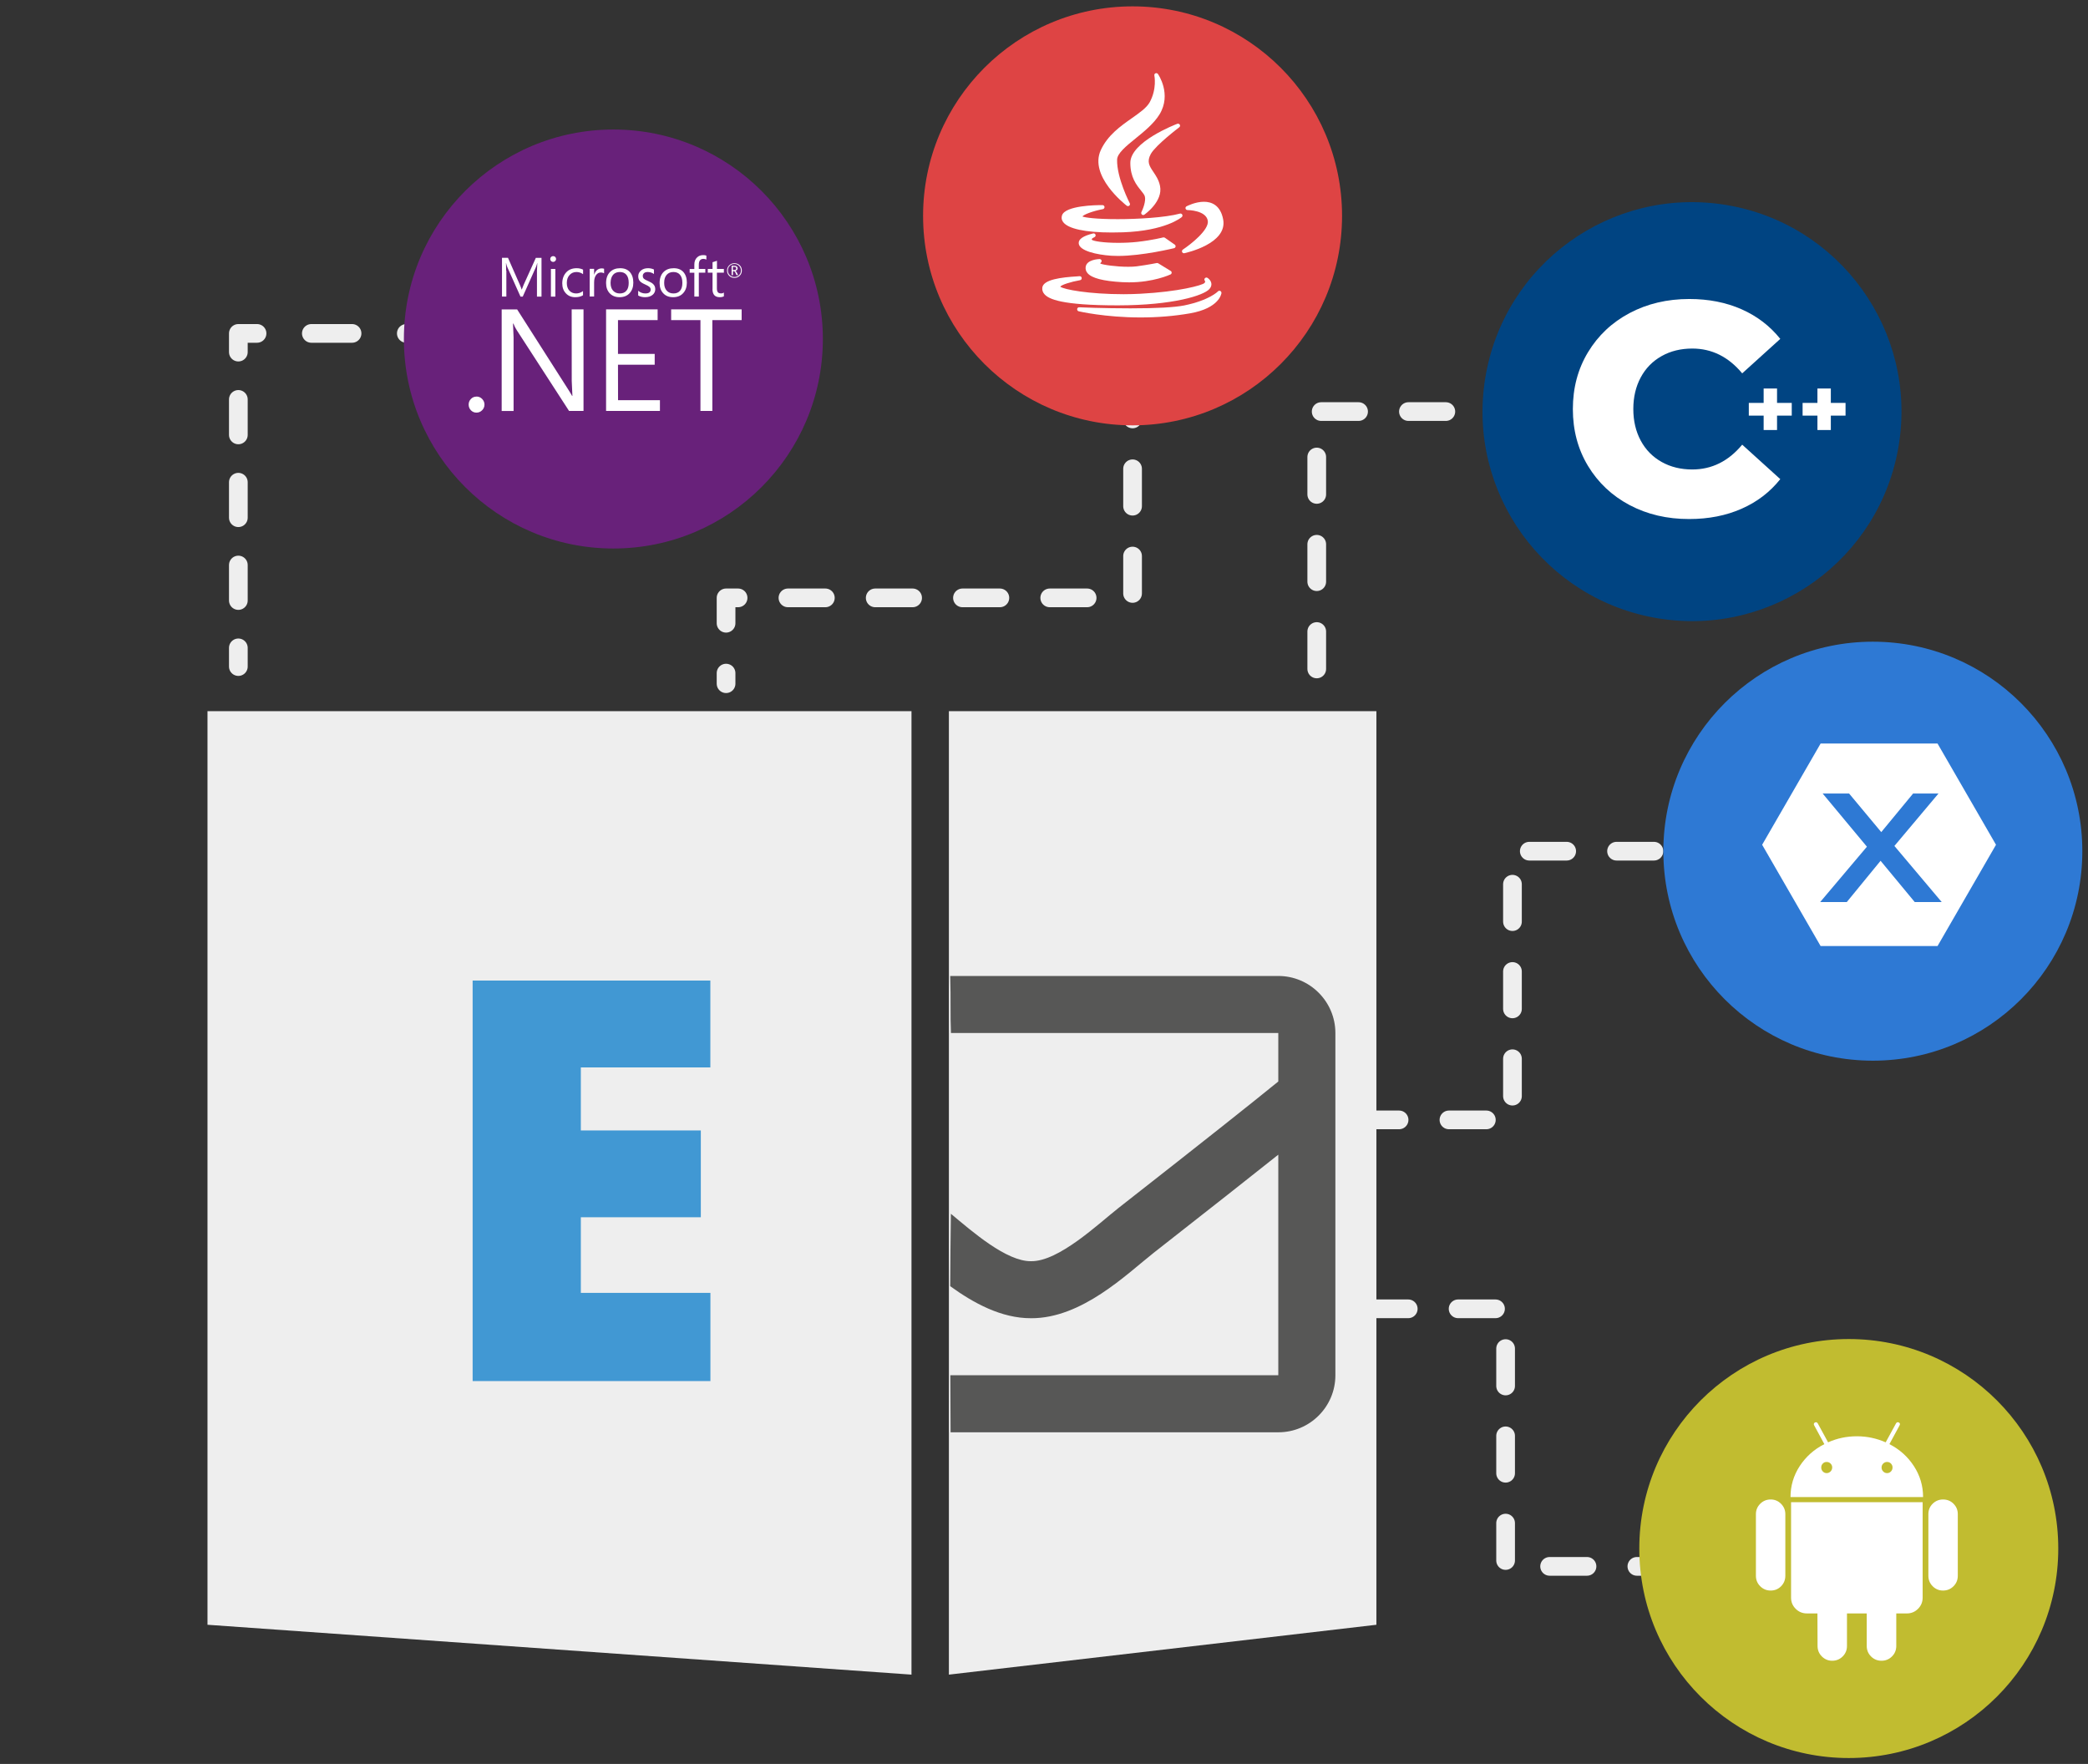
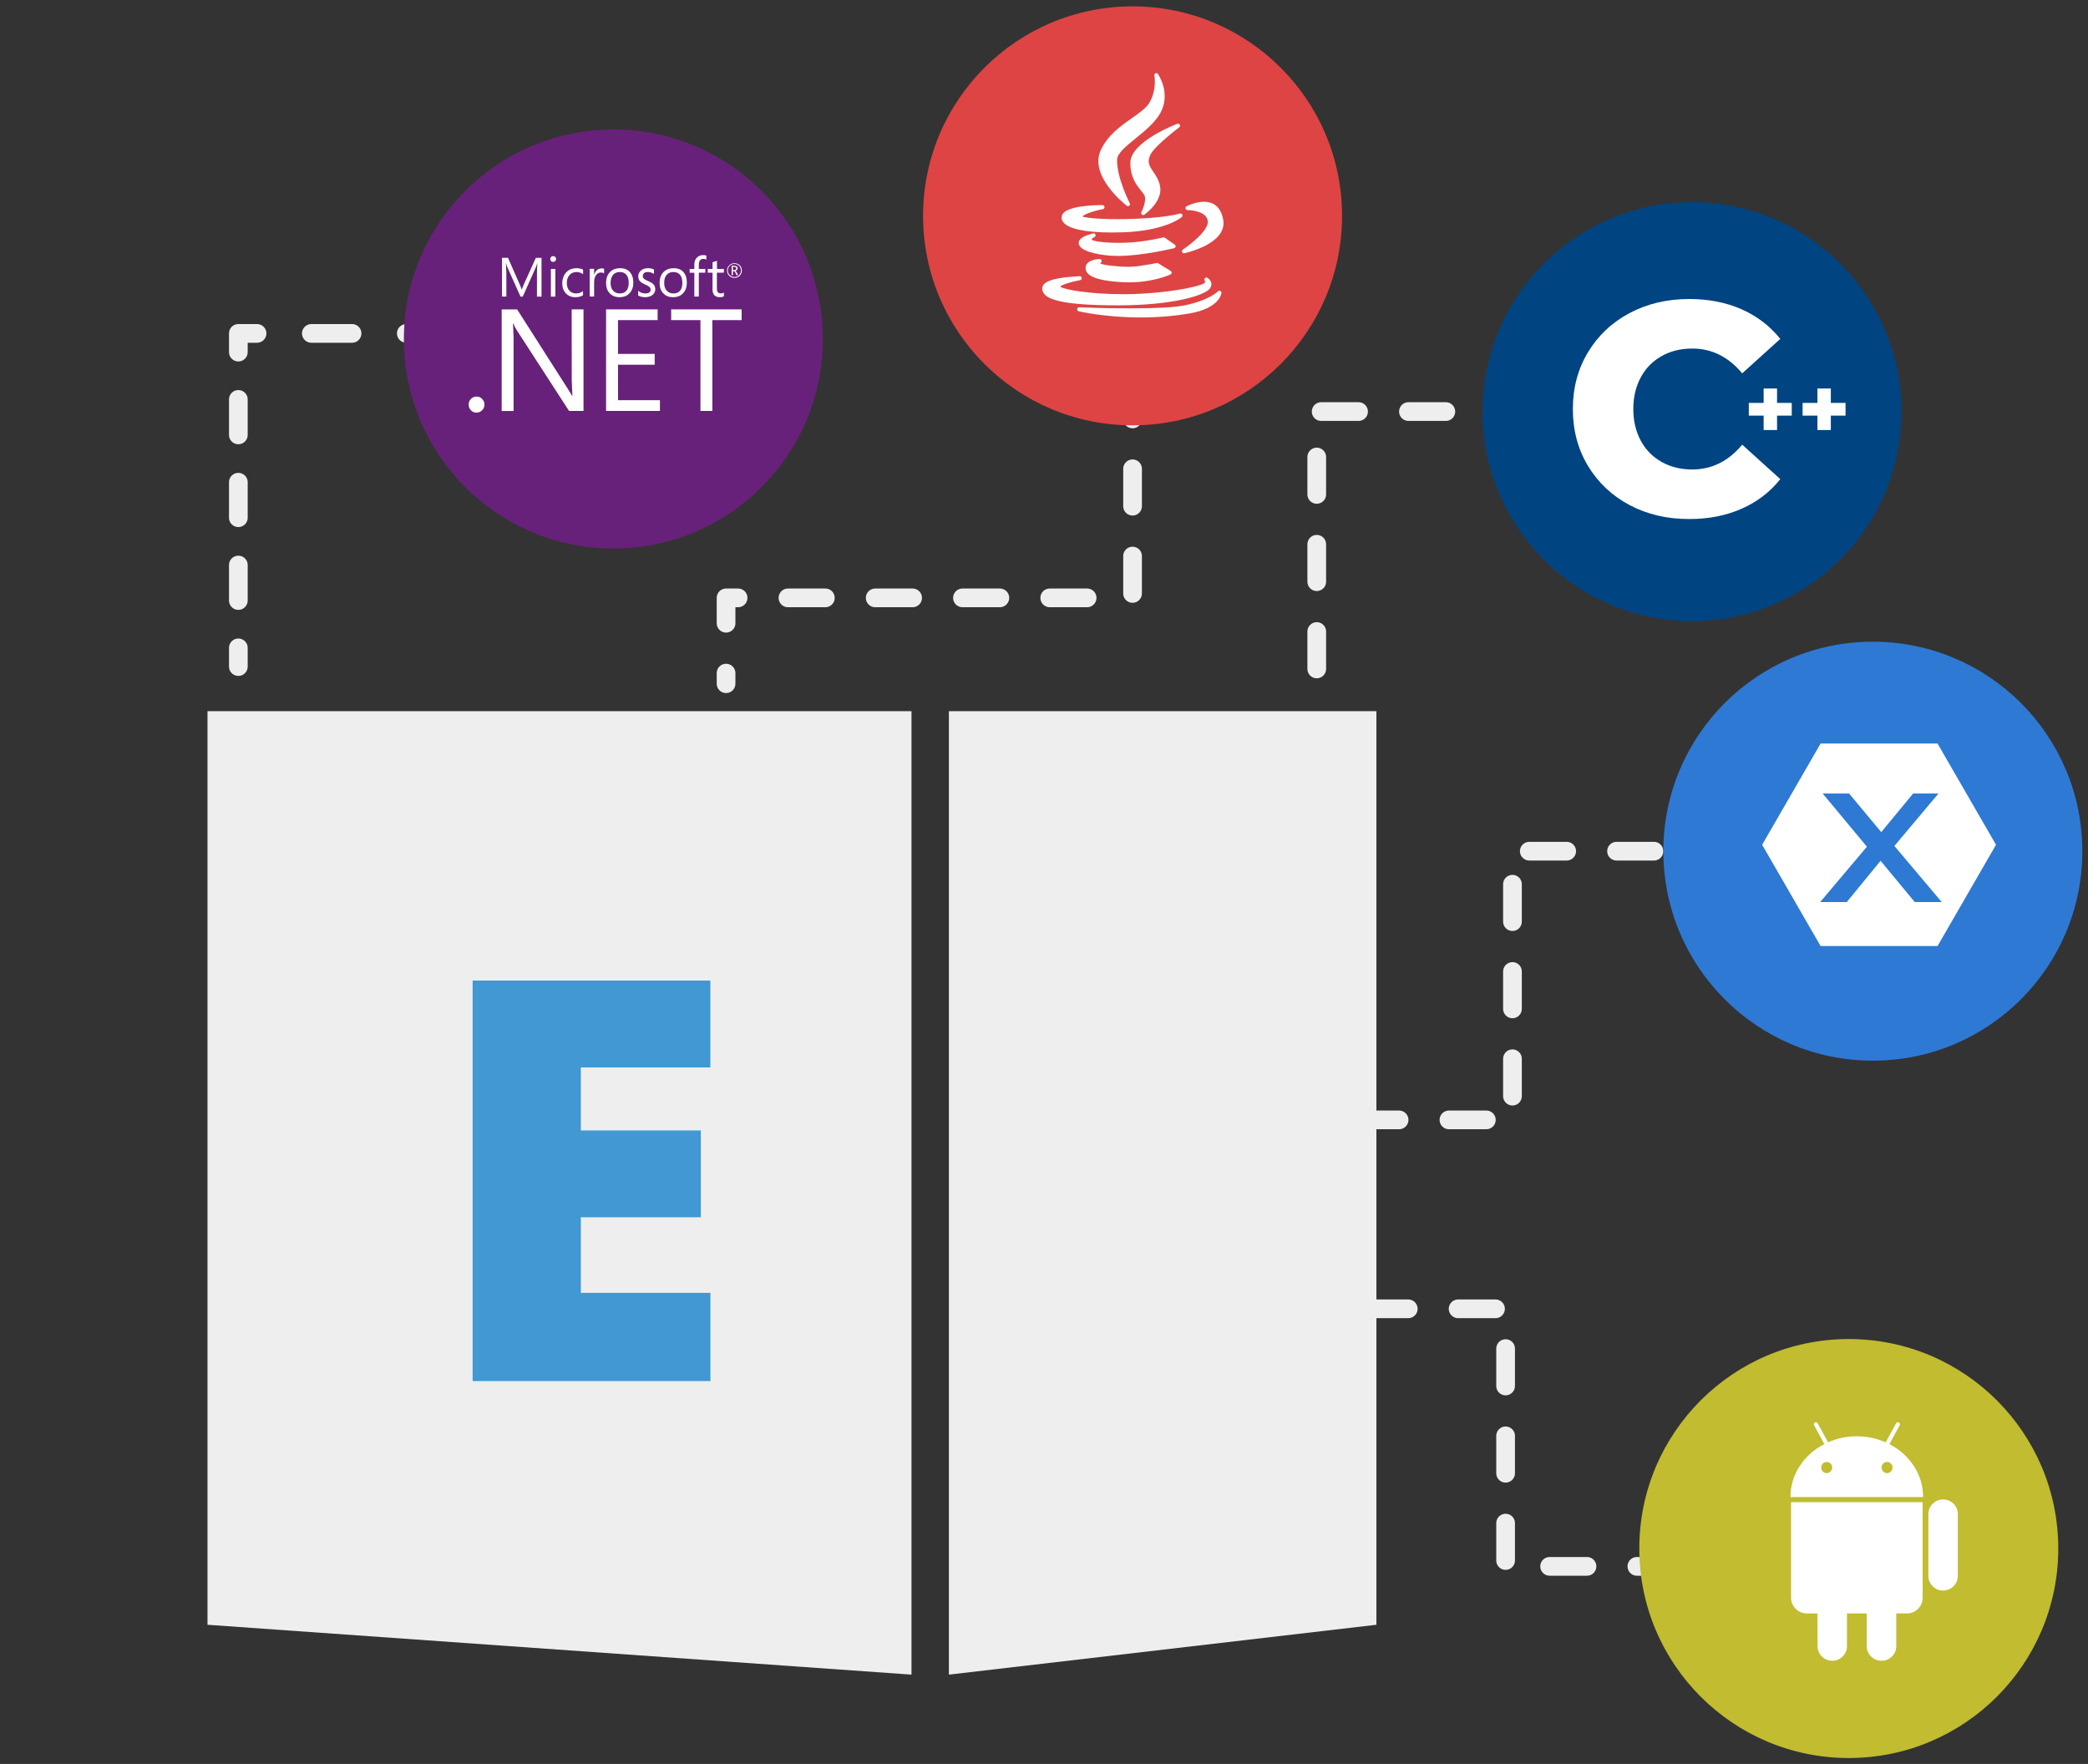
<svg xmlns="http://www.w3.org/2000/svg" version="1.1" id="Layer_1" x="0px" y="0px" viewBox="0 0 335 283" style="enable-background:new 0 0 335 283;" xml:space="preserve">
  <rect x="0" y="0" width="335" height="283" fill="#333333" stroke="none" />
  <style type="text/css">
	.st0{fill:#EEEEEE;}
	
		.st1{fill:none;stroke:#EEEEEE;stroke-width:3;stroke-linecap:round;stroke-linejoin:round;stroke-miterlimit:10;stroke-dasharray:6,8;}
	.st2{fill:none;stroke:#EEEEEE;stroke-width:3;stroke-linecap:round;stroke-linejoin:round;}
	.st3{fill:none;stroke:#EEEEEE;stroke-width:3;stroke-linecap:round;stroke-linejoin:round;stroke-dasharray:6.53,8.707;}
	.st4{fill:none;stroke:#EEEEEE;stroke-width:3;stroke-linecap:round;stroke-linejoin:round;stroke-dasharray:5.694,7.591;}
	.st5{fill:#68217A;}
	.st6{fill:#DE4444;}
	.st7{fill:#004482;}
	.st8{fill:#2E79D4;}
	.st9{fill:#C1BC30;}
	.st10{fill:#FFFFFF;}
	.st11{fill:#575756;}
	.st12{fill:#4198D3;}
</style>
  <g id="Aspose.Email">
    <polygon class="st0" points="146.24,268.67 33.29,260.67 33.29,114.1 146.24,114.1  " />
    <polygon class="st0" points="152.24,268.67 220.83,260.67 220.83,114.1 152.24,114.1  " />
    <g id="lines_7_">
      <polyline class="st1" points="181.71,61.21 181.71,95.92 116.49,95.92 116.49,109.69   " />
      <polyline class="st1" points="245.97,66.03 211.26,66.03 211.26,109.69   " />
      <polyline class="st1" points="293.36,136.56 242.66,136.56 242.66,179.67 218.69,179.67   " />
      <polyline class="st1" points="296.62,251.3 241.56,251.3 241.56,209.98 218.69,209.98   " />
      <g>
        <g>
          <line class="st2" x1="83.43" y1="53.49" x2="80.43" y2="53.49" />
          <line class="st3" x1="71.72" y1="53.49" x2="45.6" y2="53.49" />
          <polyline class="st2" points="41.24,53.49 38.24,53.49 38.24,56.49     " />
          <line class="st4" x1="38.24" y1="64.08" x2="38.24" y2="100.14" />
          <line class="st2" x1="38.24" y1="103.94" x2="38.24" y2="106.94" />
        </g>
      </g>
    </g>
    <g id="circles_7_">
      <circle class="st5" cx="98.41" cy="54.39" r="33.61" />
      <circle class="st6" cx="181.71" cy="34.63" r="33.61" />
      <ellipse transform="matrix(0.16 -0.987 0.987 0.16 162.85 323.466)" class="st7" cx="271.52" cy="66.03" rx="33.61" ry="33.61" />
      <circle class="st8" cx="300.48" cy="136.56" r="33.61" />
      <circle class="st9" cx="296.62" cy="248.44" r="33.61" />
      <g id="java_7_">
        <path id="XMLID_66_" class="st10" d="M181.57,18.98c-1.81,1.27-3.86,2.72-4.96,5.11c-1.91,4.17,3.91,8.71,4.16,8.91     c0.06,0.04,0.13,0.07,0.2,0.07c0.07,0,0.15-0.03,0.21-0.07c0.12-0.1,0.15-0.26,0.08-0.39c-0.02-0.04-2.11-4.1-2.03-7.01     c0.03-1.01,1.45-2.16,2.95-3.38c1.38-1.12,2.94-2.38,3.85-3.86c2-3.26-0.22-6.46-0.25-6.49c-0.09-0.12-0.25-0.17-0.39-0.11     s-0.22,0.21-0.18,0.36c0,0.02,0.44,2.14-0.77,4.32C183.92,17.33,182.83,18.09,181.57,18.98z" />
        <path id="XMLID_65_" class="st10" d="M189.2,20.42c0.13-0.1,0.17-0.27,0.09-0.41s-0.25-0.2-0.4-0.15     c-0.31,0.12-7.54,2.9-7.54,6.27c0,2.32,0.99,3.55,1.71,4.44c0.28,0.35,0.53,0.65,0.61,0.91c0.23,0.75-0.31,2.09-0.54,2.55     c-0.07,0.13-0.03,0.29,0.08,0.39c0.06,0.05,0.13,0.08,0.21,0.08c0.06,0,0.13-0.02,0.18-0.06c0.12-0.09,3.04-2.15,2.51-4.63     c-0.19-0.94-0.66-1.63-1.07-2.24c-0.63-0.94-1.09-1.62-0.4-2.88C185.48,23.23,189.17,20.45,189.2,20.42z" />
        <path id="XMLID_64_" class="st10" d="M170.39,34.55c-0.12,0.37-0.07,0.74,0.17,1.06c0.78,1.09,3.56,1.69,7.81,1.69l0,0     c0.58,0,1.19-0.01,1.81-0.03c6.8-0.24,9.33-2.36,9.43-2.45c0.11-0.1,0.14-0.26,0.07-0.39c-0.07-0.13-0.22-0.2-0.37-0.16     c-2.4,0.65-6.87,0.89-9.98,0.89c-3.47,0-5.24-0.25-5.67-0.43c0.22-0.31,1.59-0.85,3.29-1.18c0.16-0.03,0.27-0.18,0.26-0.35     c-0.02-0.16-0.15-0.29-0.32-0.29C175.9,32.89,170.91,32.97,170.39,34.55z" />
        <path id="XMLID_63_" class="st10" d="M193.16,32.37c-1.4,0-2.73,0.7-2.79,0.73c-0.13,0.07-0.2,0.22-0.16,0.36     s0.16,0.24,0.31,0.24c0.03,0,2.99,0.02,3.26,1.72c0.24,1.46-2.8,3.83-4,4.62c-0.13,0.09-0.18,0.25-0.12,0.39     c0.05,0.12,0.17,0.2,0.3,0.2c0.02,0,0.04,0,0.07-0.01c0.28-0.06,6.92-1.52,6.22-5.39C195.82,32.87,194.33,32.37,193.16,32.37z" />
        <path id="XMLID_62_" class="st10" d="M188.61,39.57c0.02-0.12-0.03-0.25-0.13-0.32l-1.59-1.11c-0.08-0.05-0.18-0.07-0.27-0.05     c-0.02,0-1.68,0.44-4.1,0.71c-0.96,0.11-2.03,0.16-3.11,0.16c-2.42,0-4-0.28-4.23-0.49c-0.03-0.06-0.02-0.09-0.02-0.1     c0.04-0.12,0.27-0.25,0.41-0.31c0.16-0.06,0.25-0.23,0.2-0.39s-0.22-0.26-0.38-0.22c-1.6,0.39-2.38,0.92-2.32,1.6     c0.1,1.2,2.88,1.82,5.23,1.98c0.34,0.02,0.7,0.03,1.09,0.03l0,0c3.91,0,8.92-1.23,8.97-1.24     C188.49,39.79,188.58,39.69,188.61,39.57z" />
        <path id="XMLID_61_" class="st10" d="M176.6,42.15c0.12-0.08,0.17-0.23,0.13-0.36c-0.04-0.14-0.17-0.23-0.32-0.23     c-0.21,0.01-2.09,0.09-2.23,1.29c-0.04,0.36,0.06,0.68,0.3,0.97c0.68,0.8,2.5,1.28,5.57,1.45c0.36,0.02,0.73,0.03,1.1,0.03     c3.91,0,6.54-1.22,6.65-1.27s0.18-0.16,0.18-0.27c0.01-0.12-0.05-0.23-0.15-0.29l-2.01-1.23c-0.07-0.04-0.15-0.06-0.23-0.04     c-0.01,0-1.29,0.27-3.22,0.53c-0.36,0.05-0.82,0.07-1.36,0.07c-1.93,0-4.07-0.31-4.48-0.52     C176.54,42.24,176.55,42.19,176.6,42.15z" />
        <path id="XMLID_60_" class="st10" d="M179.35,48.99c8.95-0.01,13.75-1.6,14.67-2.6c0.33-0.35,0.36-0.69,0.33-0.91     c-0.07-0.54-0.56-0.87-0.62-0.9c-0.13-0.09-0.31-0.06-0.42,0.06c-0.1,0.12-0.11,0.3,0,0.42c0.06,0.07,0.09,0.19-0.08,0.36     c-0.37,0.35-4.1,1.39-10.31,1.71c-0.85,0.04-1.74,0.07-2.65,0.07c-5.56,0-9.63-0.76-10.16-1.21c0.21-0.3,1.65-0.77,3.18-1.04     c0.17-0.03,0.29-0.19,0.26-0.37s-0.19-0.29-0.36-0.27c-0.04,0.01-0.19,0.01-0.36,0.03c-2.53,0.15-5.44,0.5-5.6,1.8     c-0.05,0.4,0.07,0.76,0.35,1.07C168.27,47.97,170.23,48.99,179.35,48.99L179.35,48.99z" />
        <path id="XMLID_59_" class="st10" d="M195.78,46.68c-0.13-0.06-0.28-0.03-0.37,0.07c-0.01,0.01-1.36,1.42-5.4,2.25     c-1.55,0.31-4.45,0.47-8.64,0.47s-8.18-0.16-8.22-0.17c-0.17-0.01-0.31,0.11-0.33,0.28c-0.02,0.16,0.08,0.32,0.24,0.36     c0.04,0.01,4.22,0.99,9.94,0.99c2.74,0,5.41-0.22,7.93-0.66c4.7-0.82,5.03-3.15,5.04-3.25C195.98,46.87,195.9,46.73,195.78,46.68     z" />
      </g>
      <g id="CPP_7_">
        <g>
          <path class="st10" d="M261.45,81.03c-2.83-1.5-5.05-3.6-6.67-6.28c-1.62-2.68-2.43-5.73-2.43-9.12c0-3.4,0.81-6.44,2.43-9.12      c1.62-2.68,3.84-4.78,6.67-6.28s6.02-2.26,9.58-2.26c3.11,0,5.9,0.55,8.39,1.65c2.49,1.1,4.56,2.69,6.21,4.75l-6.11,5.53      c-2.2-2.65-4.87-3.98-8.01-3.98c-1.84,0-3.49,0.4-4.92,1.21c-1.44,0.81-2.56,1.95-3.35,3.42s-1.19,3.16-1.19,5.07      s0.4,3.6,1.19,5.07s1.91,2.61,3.35,3.42s3.08,1.21,4.92,1.21c3.14,0,5.81-1.33,8.01-3.98l6.11,5.53      c-1.65,2.07-3.72,3.66-6.21,4.75c-2.49,1.1-5.29,1.65-8.39,1.65C267.47,83.28,264.28,82.53,261.45,81.03z" />
        </g>
        <g>
          <path class="st10" d="M287.47,66.68h-2.36v2.31h-2.15v-2.31h-2.38v-2.04h2.38v-2.31h2.15v2.31h2.36V66.68z" />
          <path class="st10" d="M296.1,66.68h-2.36v2.31h-2.15v-2.31h-2.38v-2.04h2.38v-2.31h2.15v2.31h2.36V66.68z" />
        </g>
      </g>
      <path id="NET_7_" class="st10" d="M107.68,51.36h4.7v14.57h1.91V51.36h4.7v-1.73h-11.31V51.36z M99.15,58.51h5.89v-1.73h-5.89    v-5.42h6.36v-1.73h-8.27v16.3h8.64V64.2h-6.72L99.15,58.51L99.15,58.51z M91.73,61.12l0.11,2.4h-0.05    c-0.11-0.22-0.34-0.58-0.66-1.09l-8.16-12.79h-2.48v16.3h1.91V54.16l-0.09-2.24h0.07c0.14,0.37,0.31,0.71,0.51,1.02l8.41,12.99    h2.32v-16.3h-1.9L91.73,61.12L91.73,61.12z M76.44,63.63c-0.35,0-0.64,0.12-0.89,0.38c-0.24,0.25-0.36,0.55-0.36,0.91    c0,0.34,0.13,0.66,0.36,0.9c0.24,0.25,0.54,0.38,0.89,0.38c0.36,0,0.66-0.13,0.91-0.38s0.38-0.56,0.38-0.91S77.6,64.26,77.35,64    c-0.24-0.25-0.57-0.39-0.91-0.38 M114.31,46.37c0,0.87,0.39,1.31,1.16,1.31c0.28,0,0.5-0.05,0.67-0.14v-0.61    c-0.13,0.1-0.3,0.15-0.46,0.14c-0.24,0-0.4-0.06-0.51-0.19c-0.1-0.12-0.15-0.34-0.15-0.63v-2.5h1.12v-0.6h-1.11v-1.31l-0.71,0.23    v1.08h-0.76v0.6h0.76v2.63L114.31,46.37z M111.41,47.58h0.71v-3.83h1.04v-0.6h-1.04v-0.68c0-0.63,0.25-0.94,0.74-0.94    c0.16,0,0.33,0.04,0.47,0.12v-0.64c-0.13-0.06-0.3-0.08-0.52-0.08c-0.38,0-0.7,0.11-0.96,0.36c-0.3,0.28-0.45,0.66-0.45,1.15v0.72    h-0.75v0.6h0.75v3.84L111.41,47.58z M106.56,45.38c0-0.57,0.14-1,0.42-1.31c0.27-0.29,0.62-0.43,1.06-0.43    c0.45,0,0.8,0.14,1.05,0.43c0.26,0.3,0.39,0.73,0.39,1.3c0,0.54-0.11,0.97-0.36,1.26c-0.24,0.3-0.6,0.45-1.07,0.45    c-0.45,0-0.81-0.15-1.08-0.45C106.69,46.33,106.56,45.91,106.56,45.38 M109.6,47.04c0.4-0.43,0.6-0.99,0.6-1.7    c0-0.72-0.19-1.28-0.56-1.7c-0.37-0.41-0.89-0.61-1.55-0.61c-0.67,0-1.21,0.2-1.61,0.59c-0.43,0.42-0.65,1.02-0.65,1.79    c0,0.68,0.19,1.22,0.57,1.63c0.39,0.43,0.92,0.64,1.59,0.64C108.67,47.68,109.21,47.47,109.6,47.04 M104.72,47.29    c0.27-0.22,0.42-0.56,0.41-0.9c0-0.33-0.11-0.6-0.33-0.81c-0.17-0.17-0.44-0.33-0.82-0.49c-0.34-0.14-0.56-0.27-0.67-0.37    c-0.12-0.11-0.18-0.26-0.18-0.46c0-0.18,0.07-0.33,0.21-0.45s0.33-0.17,0.57-0.17c0.38,0,0.71,0.11,1.01,0.32v-0.72    c-0.28-0.14-0.6-0.21-0.95-0.21c-0.45,0-0.84,0.12-1.13,0.37s-0.44,0.55-0.44,0.92c0,0.33,0.09,0.6,0.28,0.8    c0.16,0.17,0.42,0.34,0.79,0.5c0.36,0.16,0.6,0.29,0.73,0.41s0.19,0.26,0.19,0.43c0,0.41-0.28,0.62-0.85,0.62    c-0.42,0-0.81-0.14-1.15-0.43v0.76c0.31,0.18,0.68,0.27,1.1,0.27C104.01,47.68,104.42,47.55,104.72,47.29 M98.38,44.07    c0.26-0.29,0.63-0.43,1.06-0.43c0.45,0,0.8,0.14,1.05,0.43c0.26,0.3,0.38,0.73,0.38,1.3c0,0.54-0.11,0.97-0.36,1.26    c-0.24,0.3-0.6,0.45-1.07,0.45c-0.45,0-0.81-0.15-1.08-0.45s-0.4-0.71-0.4-1.25C97.97,44.81,98.11,44.37,98.38,44.07 M99.4,47.68    c0.68,0,1.21-0.21,1.61-0.64s0.6-0.99,0.6-1.7c0-0.72-0.19-1.28-0.56-1.7c-0.37-0.41-0.89-0.61-1.55-0.61    c-0.67,0-1.21,0.2-1.61,0.59c-0.43,0.42-0.65,1.02-0.65,1.79c0,0.68,0.19,1.22,0.57,1.63C98.2,47.46,98.73,47.68,99.4,47.68     M95.82,43.3c-0.22,0.17-0.38,0.43-0.48,0.75h-0.02v-0.92h-0.71v4.44h0.71v-2.25c0-0.52,0.11-0.92,0.33-1.21    c0.2-0.26,0.44-0.39,0.73-0.39c0.24,0,0.42,0.05,0.54,0.14v-0.74c-0.1-0.04-0.24-0.06-0.43-0.06    C96.25,43.07,96.02,43.15,95.82,43.3 M92.32,47.68c0.47,0,0.88-0.1,1.22-0.31V46.7c-0.34,0.25-0.7,0.38-1.09,0.38    c-0.45,0-0.82-0.15-1.1-0.45c-0.27-0.3-0.41-0.71-0.41-1.23c0-0.54,0.15-0.97,0.45-1.29c0.28-0.31,0.65-0.47,1.1-0.47    c0.38,0,0.75,0.12,1.06,0.35v-0.73c-0.3-0.15-0.64-0.23-1.03-0.23c-0.7,0-1.27,0.22-1.68,0.67s-0.63,1.04-0.63,1.76    c0,0.65,0.19,1.18,0.57,1.59C91.17,47.48,91.69,47.69,92.32,47.68 M88.39,47.59h0.71v-4.44h-0.71V47.59L88.39,47.59z M88.75,42.02    c0.12,0,0.24-0.05,0.33-0.14c0.09-0.09,0.14-0.21,0.14-0.33c0-0.12-0.05-0.24-0.14-0.33s-0.21-0.13-0.33-0.13    c-0.13,0-0.24,0.04-0.33,0.13c-0.09,0.09-0.14,0.2-0.14,0.33c0,0.14,0.05,0.25,0.14,0.33C88.51,41.98,88.63,42.02,88.75,42.02     M81.21,43.42l-0.03-1.21h0.02c0.06,0.29,0.13,0.5,0.19,0.64l2.12,4.74h0.36L86,42.81c0.05-0.13,0.12-0.33,0.19-0.6h0.02    l-0.06,1.2v4.18h0.73v-6.22h-0.91l-1.95,4.31c-0.08,0.17-0.17,0.42-0.3,0.76h-0.03c-0.05-0.17-0.14-0.42-0.28-0.74l-1.91-4.34    h-0.96v6.22h0.7v-4.16H81.21z M118.57,44.14c-0.2,0.2-0.45,0.3-0.74,0.3s-0.54-0.1-0.74-0.3s-0.31-0.45-0.31-0.75    c0-0.29,0.1-0.54,0.3-0.74s0.45-0.3,0.75-0.3c0.28-0.01,0.54,0.1,0.74,0.3s0.31,0.47,0.3,0.75    C118.88,43.7,118.77,43.95,118.57,44.14 M117.84,42.23c-0.32-0.01-0.62,0.11-0.85,0.34c-0.22,0.22-0.35,0.52-0.34,0.84    c0,0.34,0.11,0.61,0.34,0.84s0.51,0.33,0.84,0.33c0.32,0.01,0.62-0.11,0.85-0.34c0.23-0.23,0.34-0.5,0.34-0.84    s-0.11-0.63-0.34-0.84C118.46,42.34,118.16,42.23,117.84,42.23 M117.81,43.32h-0.23v-0.51h0.19c0.13,0,0.22,0.02,0.28,0.07    c0.05,0.04,0.07,0.1,0.07,0.19C118.12,43.24,118.02,43.32,117.81,43.32 M117.97,43.46L117.97,43.46c0.12-0.03,0.22-0.08,0.28-0.15    c0.07-0.07,0.1-0.17,0.1-0.26c0-0.11-0.04-0.21-0.12-0.28c-0.1-0.09-0.24-0.13-0.43-0.13h-0.42v1.5h0.21v-0.63h0.14    c0.1,0,0.19,0.09,0.27,0.27l0.16,0.36h0.26l-0.2-0.4C118.14,43.57,118.05,43.48,117.97,43.46" />
      <g id="Android_7_">
        <g>
-           <path class="st10" d="M284.09,240.57c-0.66,0-1.22,0.23-1.68,0.69s-0.69,1.01-0.69,1.66v9.89c0,0.66,0.23,1.22,0.69,1.68      c0.46,0.46,1.02,0.69,1.68,0.69s1.21-0.23,1.67-0.69c0.45-0.46,0.68-1.02,0.68-1.68v-9.89c0-0.64-0.23-1.2-0.69-1.66      S284.74,240.57,284.09,240.57z" />
          <path class="st10" d="M303.14,231.69l1.63-3.01c0.11-0.2,0.07-0.35-0.11-0.46c-0.2-0.09-0.35-0.05-0.46,0.14l-1.66,3.04      c-1.46-0.64-3-0.97-4.62-0.97c-1.63,0-3.17,0.32-4.62,0.97l-1.66-3.04c-0.11-0.18-0.26-0.23-0.46-0.14      c-0.18,0.11-0.22,0.26-0.11,0.46l1.63,3.01c-1.66,0.84-2.97,2.02-3.96,3.53c-0.98,1.51-1.47,3.16-1.47,4.96h21.27      c0-1.79-0.49-3.45-1.47-4.96C306.09,233.71,304.78,232.53,303.14,231.69z M293.7,236.07c-0.18,0.18-0.39,0.27-0.63,0.27      c-0.25,0-0.45-0.09-0.62-0.27c-0.17-0.18-0.25-0.39-0.25-0.63c0-0.25,0.08-0.46,0.25-0.63c0.17-0.18,0.38-0.26,0.62-0.26      c0.25,0,0.46,0.09,0.63,0.26c0.18,0.18,0.26,0.39,0.26,0.63S293.87,235.89,293.7,236.07z M303.39,236.07      c-0.17,0.18-0.38,0.27-0.62,0.27c-0.25,0-0.46-0.09-0.63-0.27c-0.18-0.18-0.26-0.39-0.26-0.63c0-0.25,0.09-0.46,0.26-0.63      c0.18-0.18,0.39-0.26,0.63-0.26c0.25,0,0.45,0.09,0.62,0.26c0.17,0.18,0.25,0.39,0.25,0.63S303.56,235.89,303.39,236.07z" />
          <path class="st10" d="M287.36,256.32c0,0.71,0.25,1.3,0.74,1.79c0.49,0.49,1.09,0.74,1.79,0.74h1.7l0.02,5.22      c0,0.66,0.23,1.22,0.69,1.68s1.01,0.69,1.66,0.69c0.66,0,1.22-0.23,1.68-0.69s0.69-1.02,0.69-1.68v-5.22h3.17v5.22      c0,0.66,0.23,1.22,0.69,1.68s1.02,0.69,1.68,0.69s1.22-0.23,1.68-0.69s0.69-1.02,0.69-1.68v-5.22h1.72      c0.69,0,1.28-0.25,1.77-0.74s0.74-1.09,0.74-1.79V241h-21.11L287.36,256.32L287.36,256.32z" />
          <path class="st10" d="M311.74,240.57c-0.64,0-1.2,0.23-1.66,0.68s-0.69,1.01-0.69,1.67v9.89c0,0.66,0.23,1.22,0.69,1.68      c0.46,0.46,1.01,0.69,1.66,0.69c0.66,0,1.22-0.23,1.68-0.69s0.69-1.02,0.69-1.68v-9.89c0-0.66-0.23-1.21-0.69-1.67      S312.4,240.57,311.74,240.57z" />
        </g>
      </g>
      <g id="X_1_">
        <polygon class="st10" points="310.86,119.29 292.1,119.29 282.72,135.53 292.1,151.78 310.86,151.78 320.24,135.53    " />
        <g>
          <path class="st8" d="M307.2,144.72l-5.48-6.62l-5.42,6.62h-4.27l7.5-8.88l-7.1-8.53h4.24l5.16,6.19l5.11-6.19h4.07l-7.07,8.41      l7.59,9H307.2z" />
        </g>
      </g>
    </g>
    <g>
-       <path class="st11" d="M205.09,156.58h-52.64c0.12,3.81-0.01,6.09,0.12,9.15l52.52,0v7.78c-4.28,3.48-11.09,8.9-25.66,20.31    c-3.21,2.53-9.57,8.59-14,8.52c-3.96,0.06-9.46-4.77-12.87-7.61c-0.06,3.87-0.09,7.75-0.11,11.62c3.73,2.7,8.2,5.16,12.98,5.14    c8.15,0.04,15.35-7.09,19.65-10.48c9.44-7.4,15.64-12.28,20.01-15.76v35.39h-52.62c0.01,3.05,0.03,6.1,0.04,9.15h52.59    c5.05,0,9.15-4.1,9.15-9.15v-54.92C214.24,160.68,210.14,156.58,205.09,156.58z" />
-     </g>
+       </g>
    <g>
      <path class="st12" d="M113.98,221.57H75.83v-64.25h38.14v13.93H93.19v10.11h19.25v13.93H93.19v12.13h20.79V221.57z" />
    </g>
  </g>
  <g>
</g>
  <g>
</g>
  <g>
</g>
  <g>
</g>
  <g>
</g>
</svg>